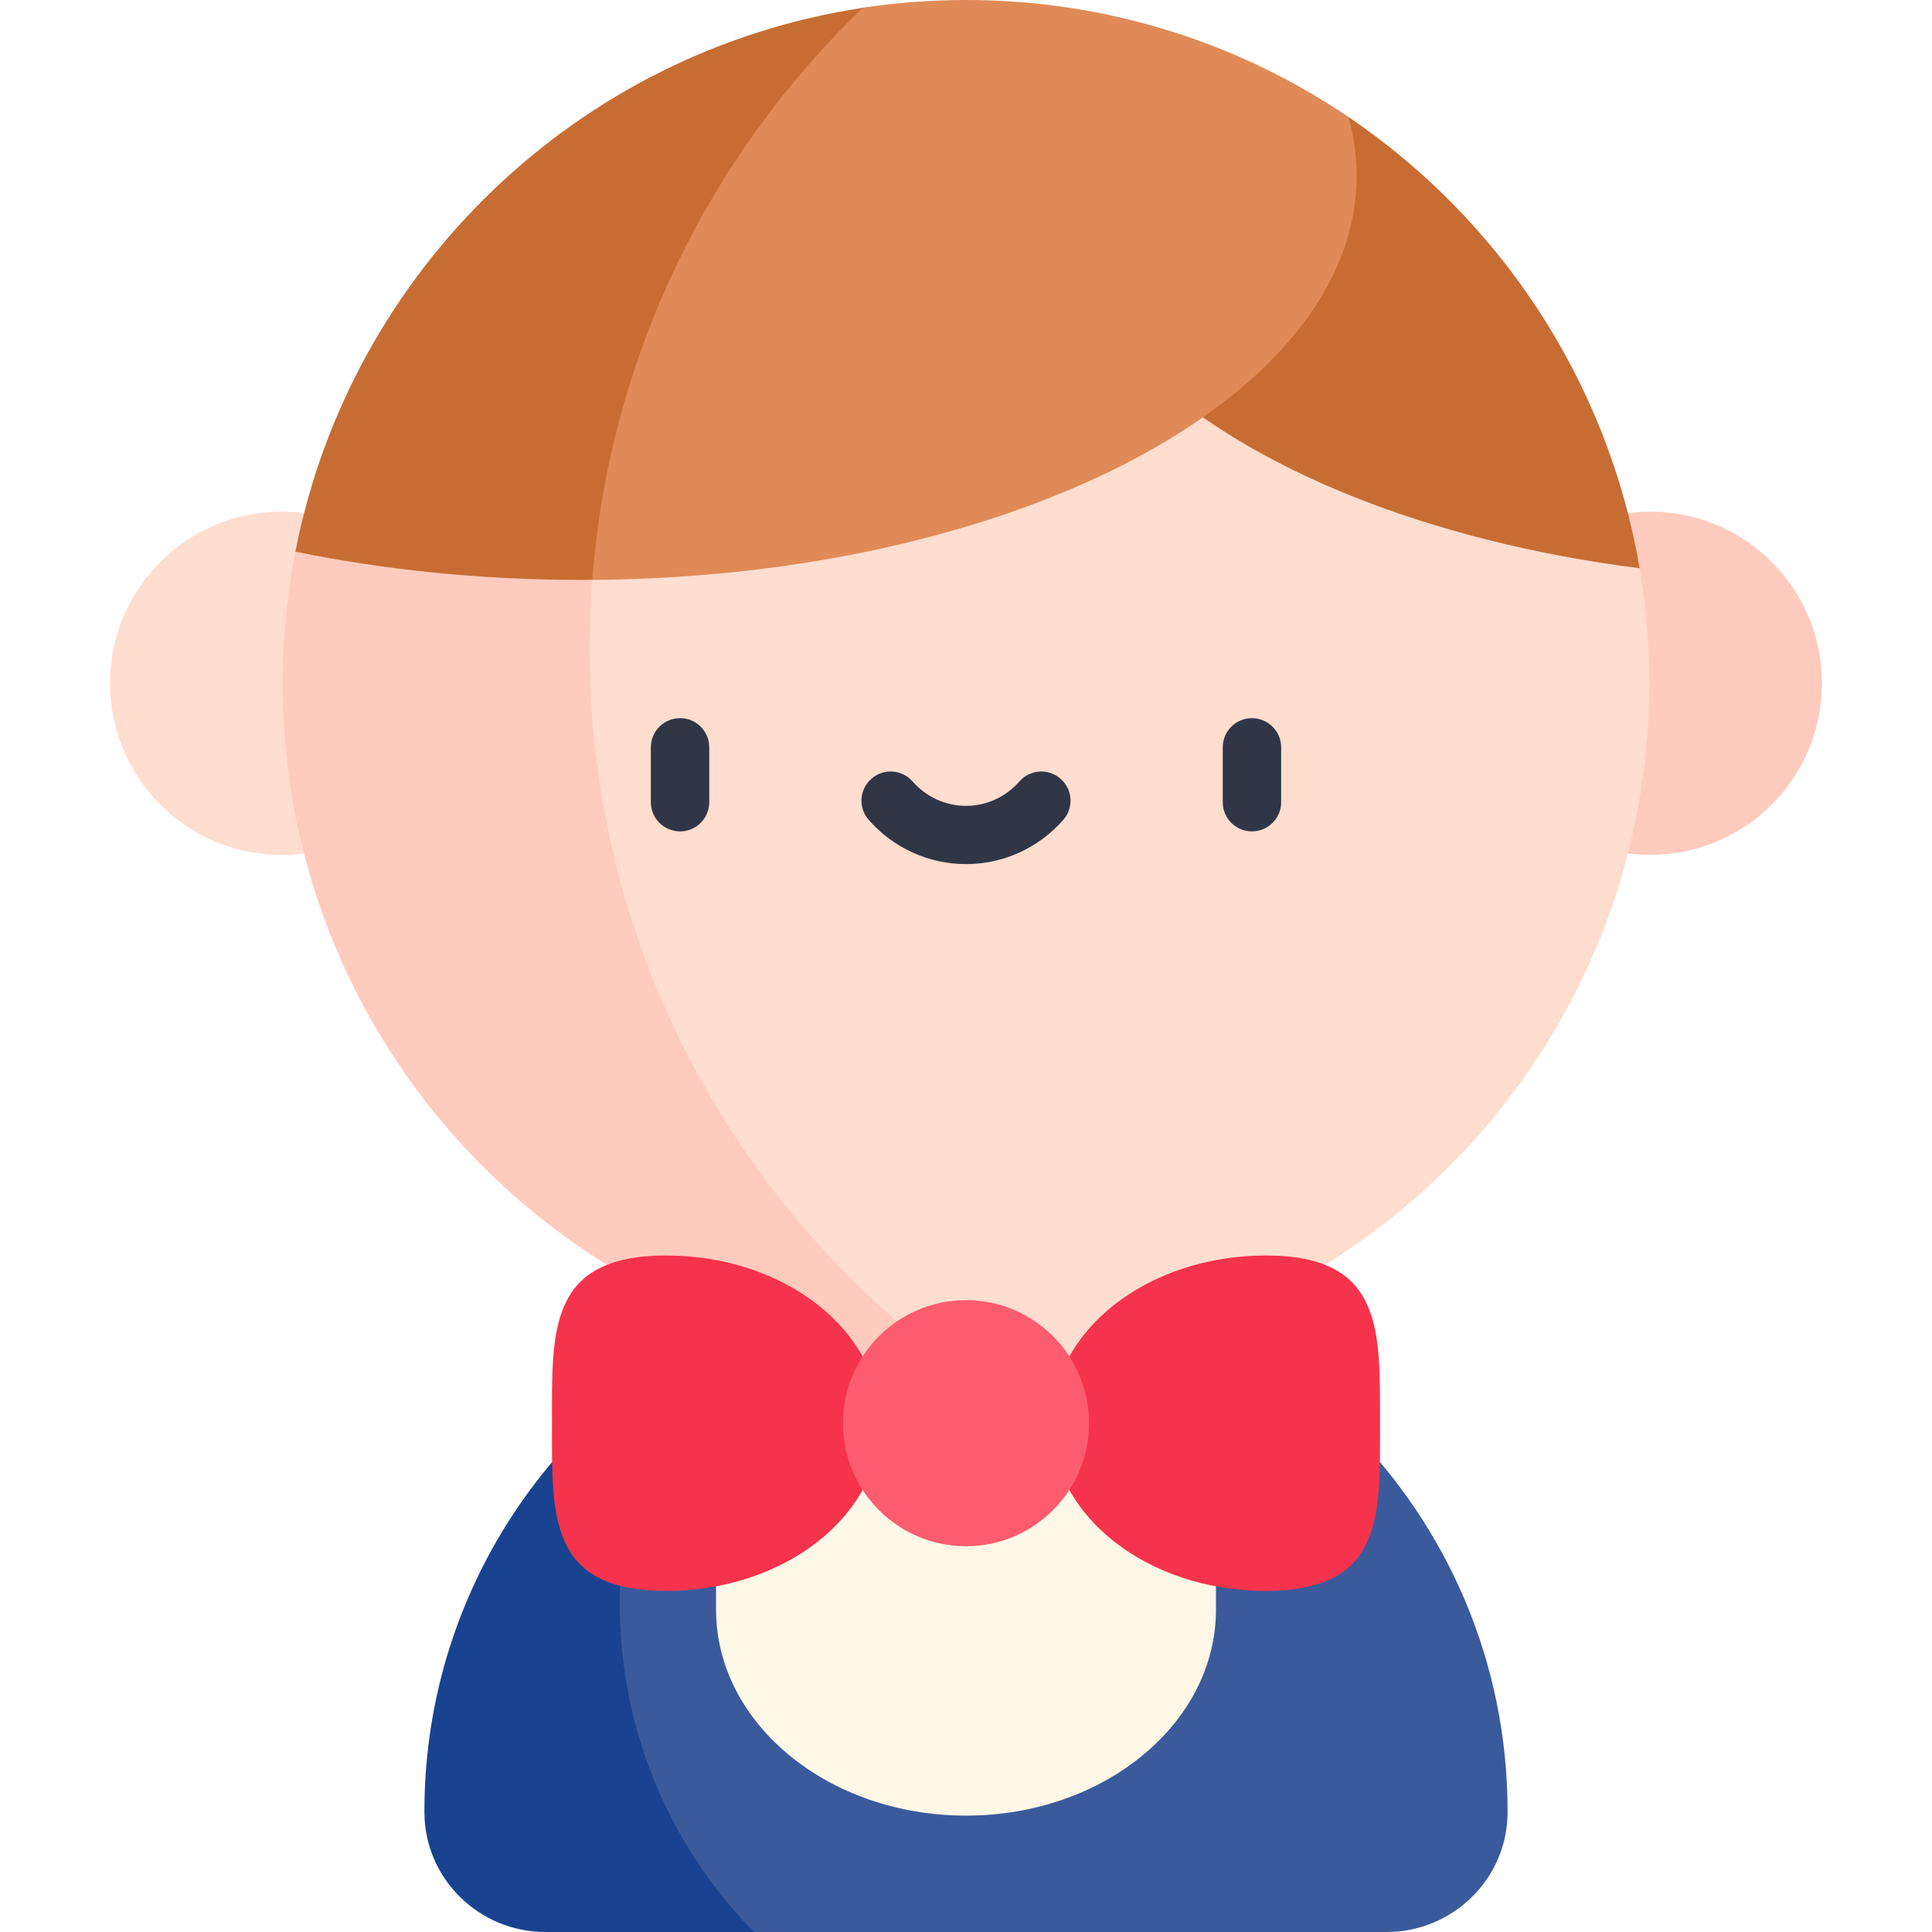
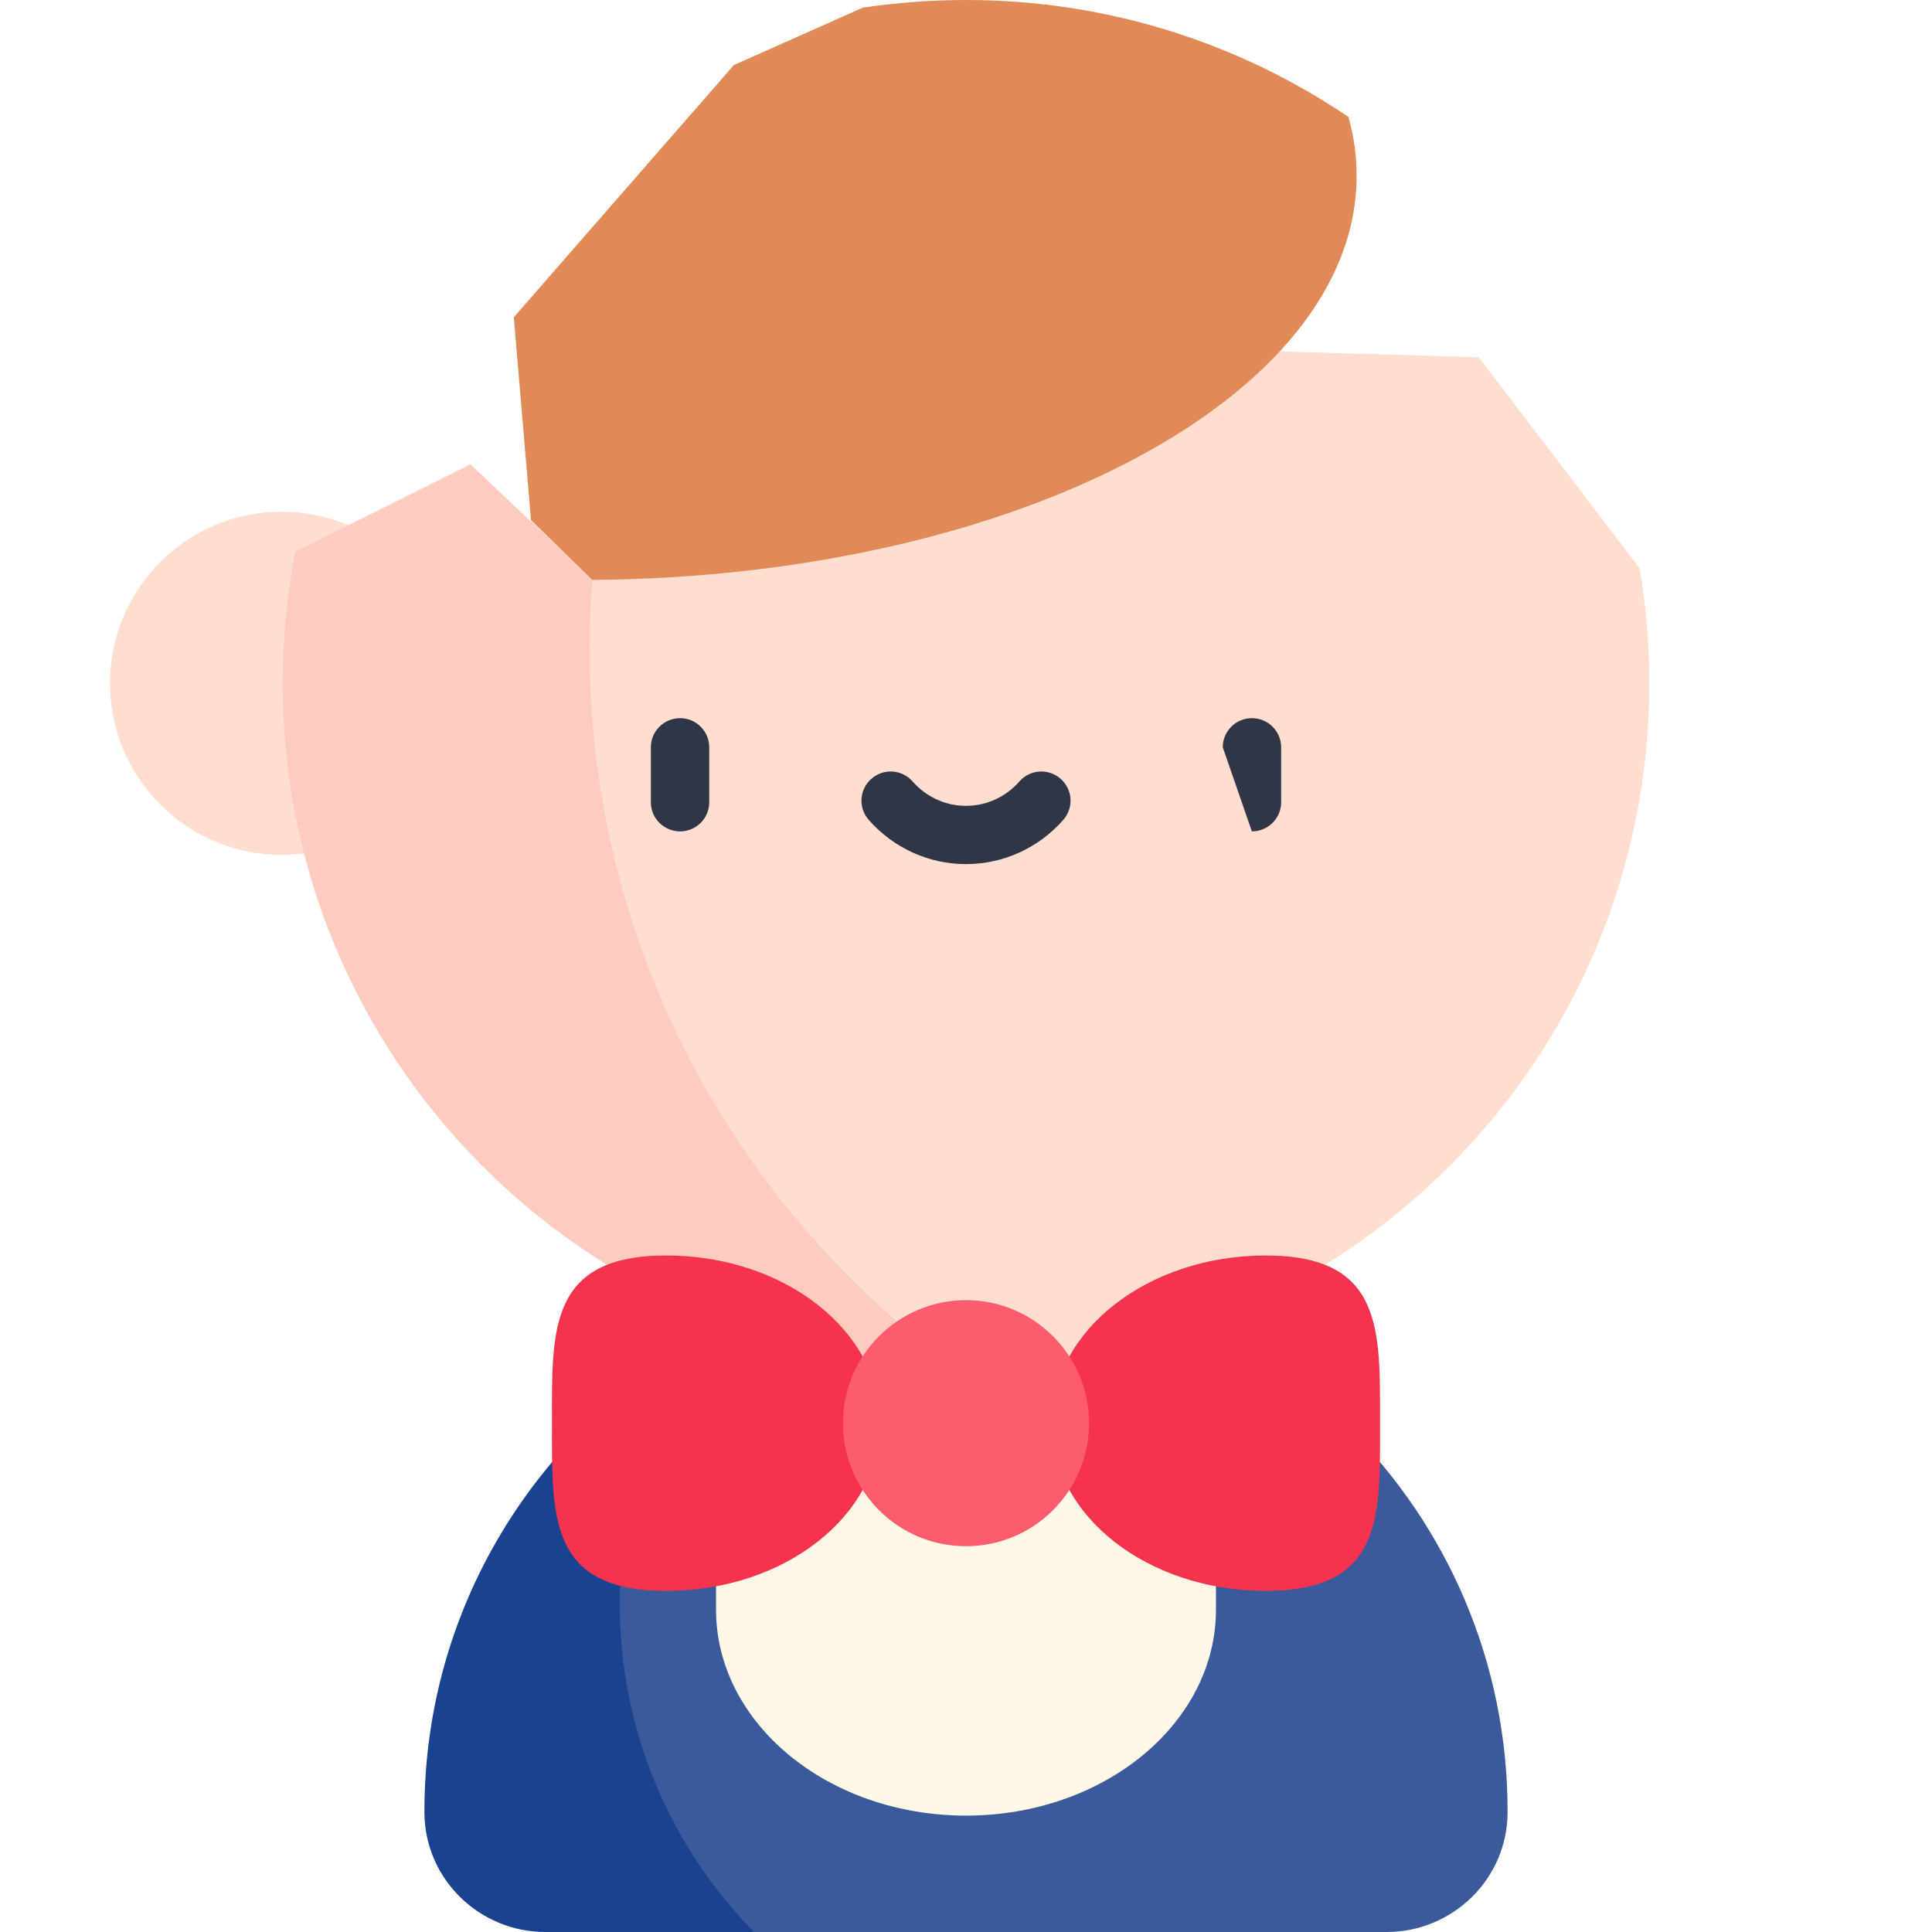
<svg xmlns="http://www.w3.org/2000/svg" width="50px" height="50px" viewBox="0 0 50 50" version="1.1">
  <g id="surface1">
    <path style=" stroke:none;fill-rule:nonzero;fill:rgb(23.137%,35.294%,60.784%);fill-opacity:1;" d="M 19.512 50 L 35.887 50 C 37.598 50 39.012 48.621 39.016 46.906 C 39.016 46.895 39.016 46.887 39.016 46.875 C 39.016 39.133 32.738 32.859 25 32.859 C 22.52 32.859 20.188 33.504 18.168 34.637 L 13.742 40.016 L 14.988 48.93 Z M 19.512 50 " />
    <path style=" stroke:none;fill-rule:nonzero;fill:rgb(9.804%,26.275%,56.863%);fill-opacity:1;" d="M 16.039 41.5 C 16.039 38.953 16.828 36.59 18.168 34.637 C 13.883 37.035 10.984 41.617 10.984 46.875 L 10.984 46.906 C 10.988 48.621 12.402 50 14.113 50 L 19.512 50 C 17.363 47.809 16.039 44.812 16.039 41.5 Z M 16.039 41.5 " />
    <path style=" stroke:none;fill-rule:nonzero;fill:rgb(100%,97.255%,90.196%);fill-opacity:1;" d="M 18.531 35.348 L 18.531 41.656 C 18.531 44.602 21.43 46.988 25 46.988 C 28.57 46.988 31.469 44.602 31.469 41.656 L 31.469 35.348 C 31.469 34.59 30.906 33.906 30.047 33.633 C 28.48 33.133 26.777 32.859 25 32.859 C 23.223 32.859 21.52 33.133 19.953 33.633 C 19.094 33.906 18.531 34.59 18.531 35.348 Z M 18.531 35.348 " />
    <path style=" stroke:none;fill-rule:nonzero;fill:rgb(100%,86.667%,81.176%);fill-opacity:1;" d="M 11.73 17.684 C 11.73 15.23 9.742 13.242 7.289 13.242 C 4.836 13.242 2.848 15.23 2.848 17.684 C 2.848 20.137 4.836 22.125 7.289 22.125 C 9.742 22.125 11.73 20.137 11.73 17.684 Z M 11.73 17.684 " />
-     <path style=" stroke:none;fill-rule:nonzero;fill:rgb(100%,79.608%,74.51%);fill-opacity:1;" d="M 47.152 17.684 C 47.152 15.23 45.164 13.242 42.711 13.242 C 40.258 13.242 38.27 15.23 38.27 17.684 C 38.27 20.137 40.258 22.125 42.711 22.125 C 45.164 22.125 47.152 20.137 47.152 17.684 Z M 47.152 17.684 " />
    <path style=" stroke:none;fill-rule:nonzero;fill:rgb(100%,86.667%,81.176%);fill-opacity:1;" d="M 42.434 14.707 C 42.598 15.676 42.684 16.668 42.684 17.684 C 42.684 27.449 34.766 35.367 25 35.367 L 16.301 31.555 L 10 16.652 L 19.32 8.691 L 38.27 9.246 Z M 42.434 14.707 " />
-     <path style=" stroke:none;fill-rule:nonzero;fill:rgb(78.039%,42.745%,20%);fill-opacity:1;" d="M 29.672 9.629 C 32.352 12.133 36.949 14.008 42.434 14.707 C 41.609 9.855 38.812 5.68 34.898 3.027 Z M 29.672 9.629 " />
    <path style=" stroke:none;fill-rule:nonzero;fill:rgb(100%,79.608%,74.51%);fill-opacity:1;" d="M 7.645 14.277 C 7.43 15.379 7.316 16.52 7.316 17.684 C 7.316 27.344 15.059 35.191 24.676 35.363 C 18.965 31.176 15.258 24.418 15.258 16.797 C 15.258 16.191 15.281 15.598 15.328 15.008 L 12.176 12.016 Z M 7.645 14.277 " />
    <path style=" stroke:none;fill-rule:nonzero;fill:rgb(87.451%,54.118%,34.118%);fill-opacity:1;" d="M 15.328 15.008 C 26.281 14.926 35.109 10.273 35.109 4.551 C 35.109 4.031 35.039 3.523 34.898 3.027 C 32.074 1.117 28.668 0 25 0 C 24.094 0 23.199 0.07 22.328 0.199 L 18.992 1.684 L 13.297 8.211 L 13.742 13.457 Z M 15.328 15.008 " />
-     <path style=" stroke:none;fill-rule:nonzero;fill:rgb(78.039%,42.745%,20%);fill-opacity:1;" d="M 22.328 0.203 C 14.949 1.32 9.066 7 7.645 14.277 C 9.934 14.746 12.426 15.008 15.035 15.008 C 15.133 15.008 15.23 15.008 15.328 15.004 C 15.773 9.203 18.375 4 22.328 0.203 Z M 22.328 0.203 " />
    <path style=" stroke:none;fill-rule:nonzero;fill:rgb(96.471%,20%,29.804%);fill-opacity:1;" d="M 22.781 36.832 C 22.781 39.23 20.301 41.172 17.242 41.172 C 14.184 41.172 14.285 39.23 14.285 36.832 C 14.285 34.438 14.184 32.492 17.242 32.492 C 20.301 32.492 22.781 34.438 22.781 36.832 Z M 22.781 36.832 " />
    <path style=" stroke:none;fill-rule:nonzero;fill:rgb(96.471%,20%,29.804%);fill-opacity:1;" d="M 27.219 36.832 C 27.219 39.23 29.699 41.172 32.758 41.172 C 35.816 41.172 35.715 39.23 35.715 36.832 C 35.715 34.438 35.816 32.492 32.758 32.492 C 29.699 32.492 27.219 34.438 27.219 36.832 Z M 27.219 36.832 " />
    <path style=" stroke:none;fill-rule:nonzero;fill:rgb(99.216%,36.078%,43.529%);fill-opacity:1;" d="M 28.184 36.832 C 28.184 35.074 26.758 33.648 25 33.648 C 23.242 33.648 21.816 35.074 21.816 36.832 C 21.816 38.59 23.242 40.016 25 40.016 C 26.758 40.016 28.184 38.59 28.184 36.832 Z M 28.184 36.832 " />
    <path style=" stroke:none;fill-rule:nonzero;fill:rgb(18.824%,21.176%,27.451%);fill-opacity:1;" d="M 17.602 21.516 C 17.184 21.516 16.844 21.18 16.844 20.762 L 16.844 19.34 C 16.844 18.922 17.184 18.586 17.602 18.586 C 18.016 18.586 18.355 18.922 18.355 19.34 L 18.355 20.762 C 18.355 21.18 18.016 21.516 17.602 21.516 Z M 17.602 21.516 " />
-     <path style=" stroke:none;fill-rule:nonzero;fill:rgb(18.824%,21.176%,27.451%);fill-opacity:1;" d="M 32.398 21.516 C 31.984 21.516 31.645 21.18 31.645 20.762 L 31.645 19.34 C 31.645 18.922 31.984 18.586 32.398 18.586 C 32.816 18.586 33.156 18.922 33.156 19.34 L 33.156 20.762 C 33.156 21.18 32.816 21.516 32.398 21.516 Z M 32.398 21.516 " />
+     <path style=" stroke:none;fill-rule:nonzero;fill:rgb(18.824%,21.176%,27.451%);fill-opacity:1;" d="M 32.398 21.516 L 31.645 19.34 C 31.645 18.922 31.984 18.586 32.398 18.586 C 32.816 18.586 33.156 18.922 33.156 19.34 L 33.156 20.762 C 33.156 21.18 32.816 21.516 32.398 21.516 Z M 32.398 21.516 " />
    <path style=" stroke:none;fill-rule:nonzero;fill:rgb(18.824%,21.176%,27.451%);fill-opacity:1;" d="M 25 22.363 C 24.035 22.363 23.117 21.945 22.48 21.215 C 22.207 20.902 22.238 20.426 22.555 20.152 C 22.867 19.879 23.344 19.91 23.617 20.223 C 23.969 20.625 24.469 20.855 25 20.855 C 25.531 20.855 26.031 20.625 26.383 20.223 C 26.656 19.91 27.133 19.879 27.445 20.152 C 27.762 20.426 27.793 20.902 27.52 21.215 C 26.883 21.945 25.965 22.363 25 22.363 Z M 25 22.363 " />
  </g>
</svg>